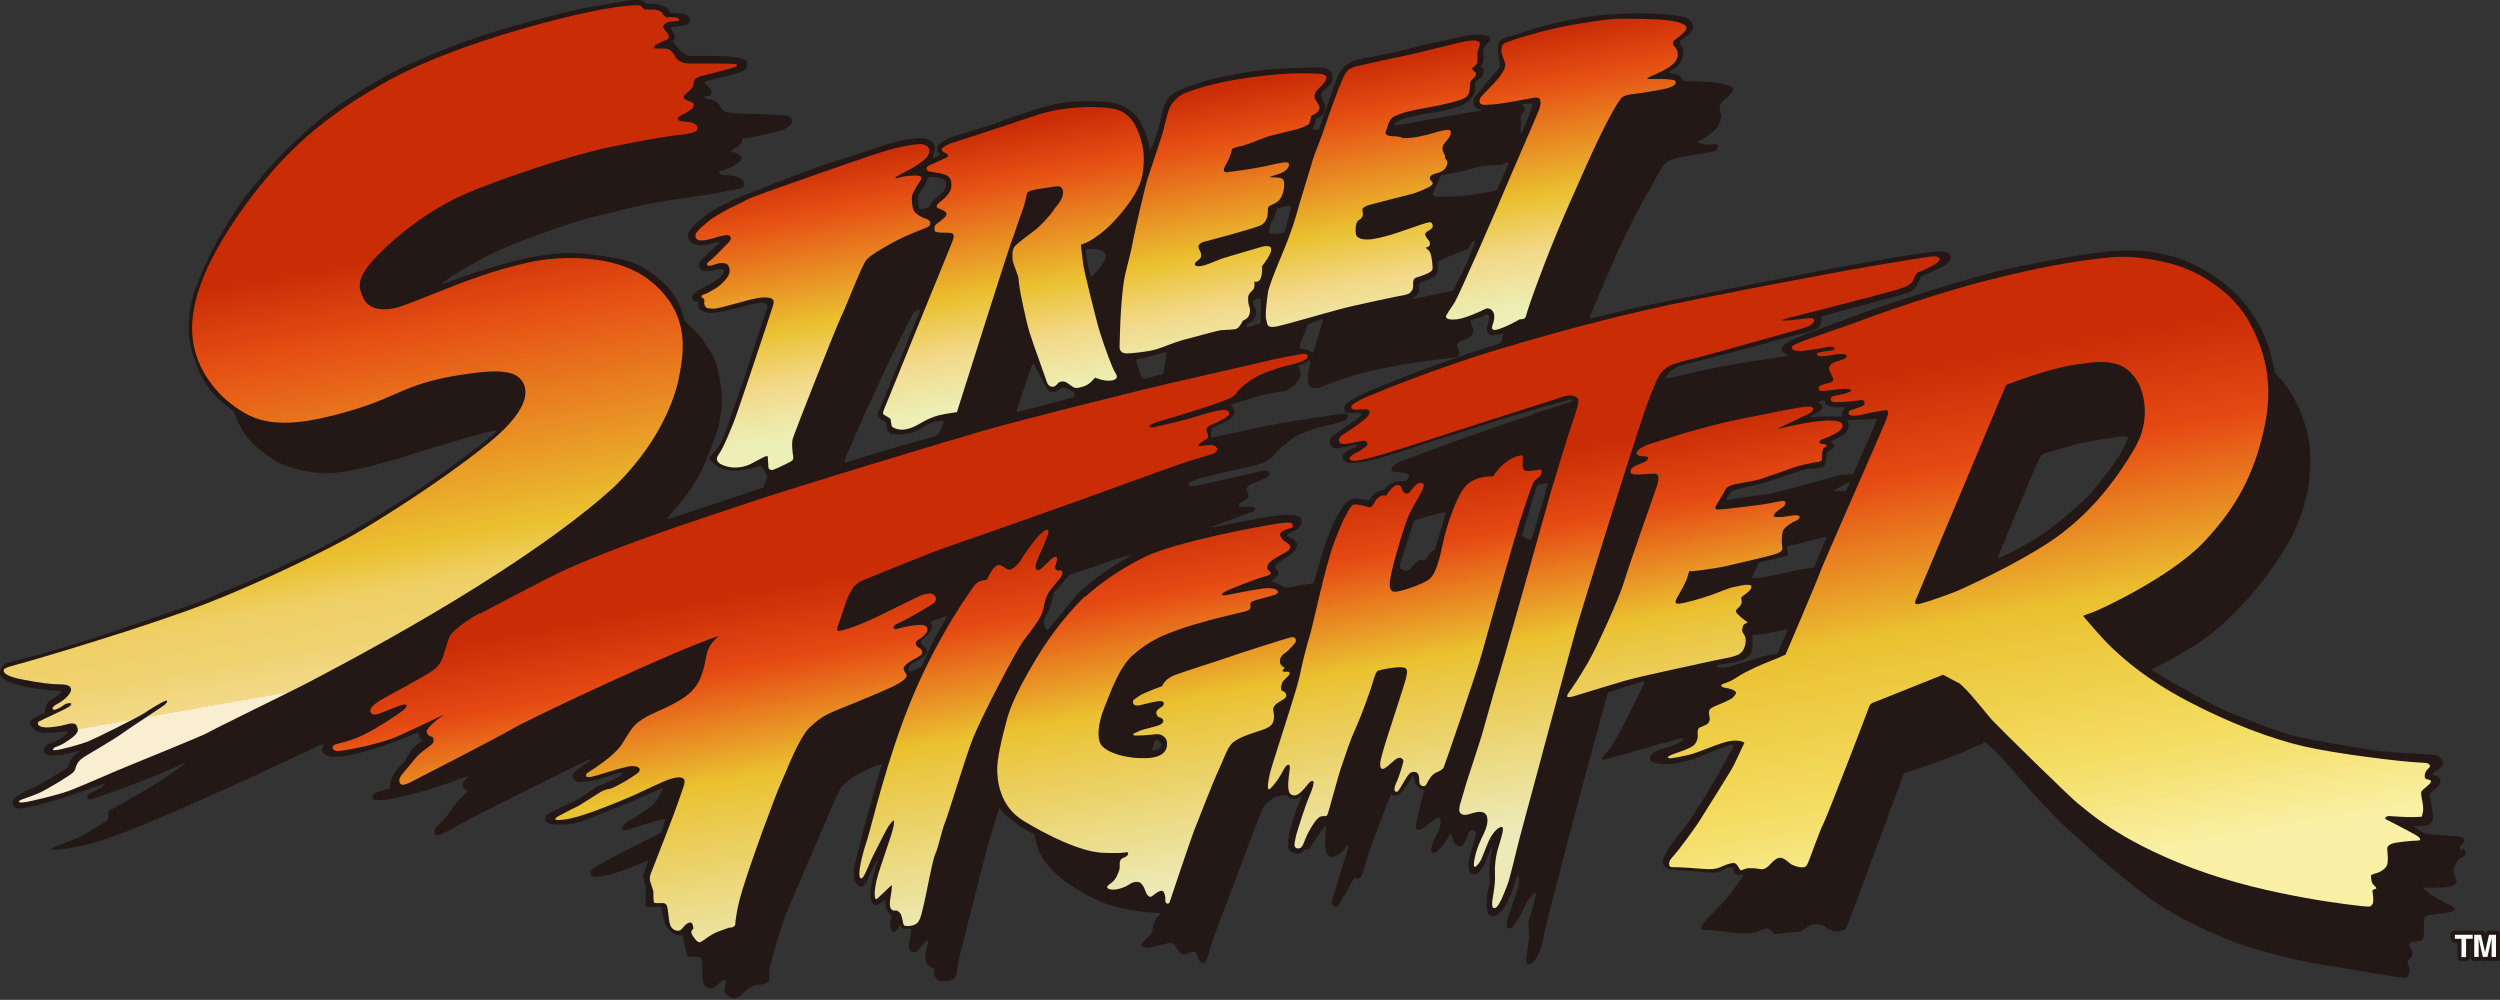
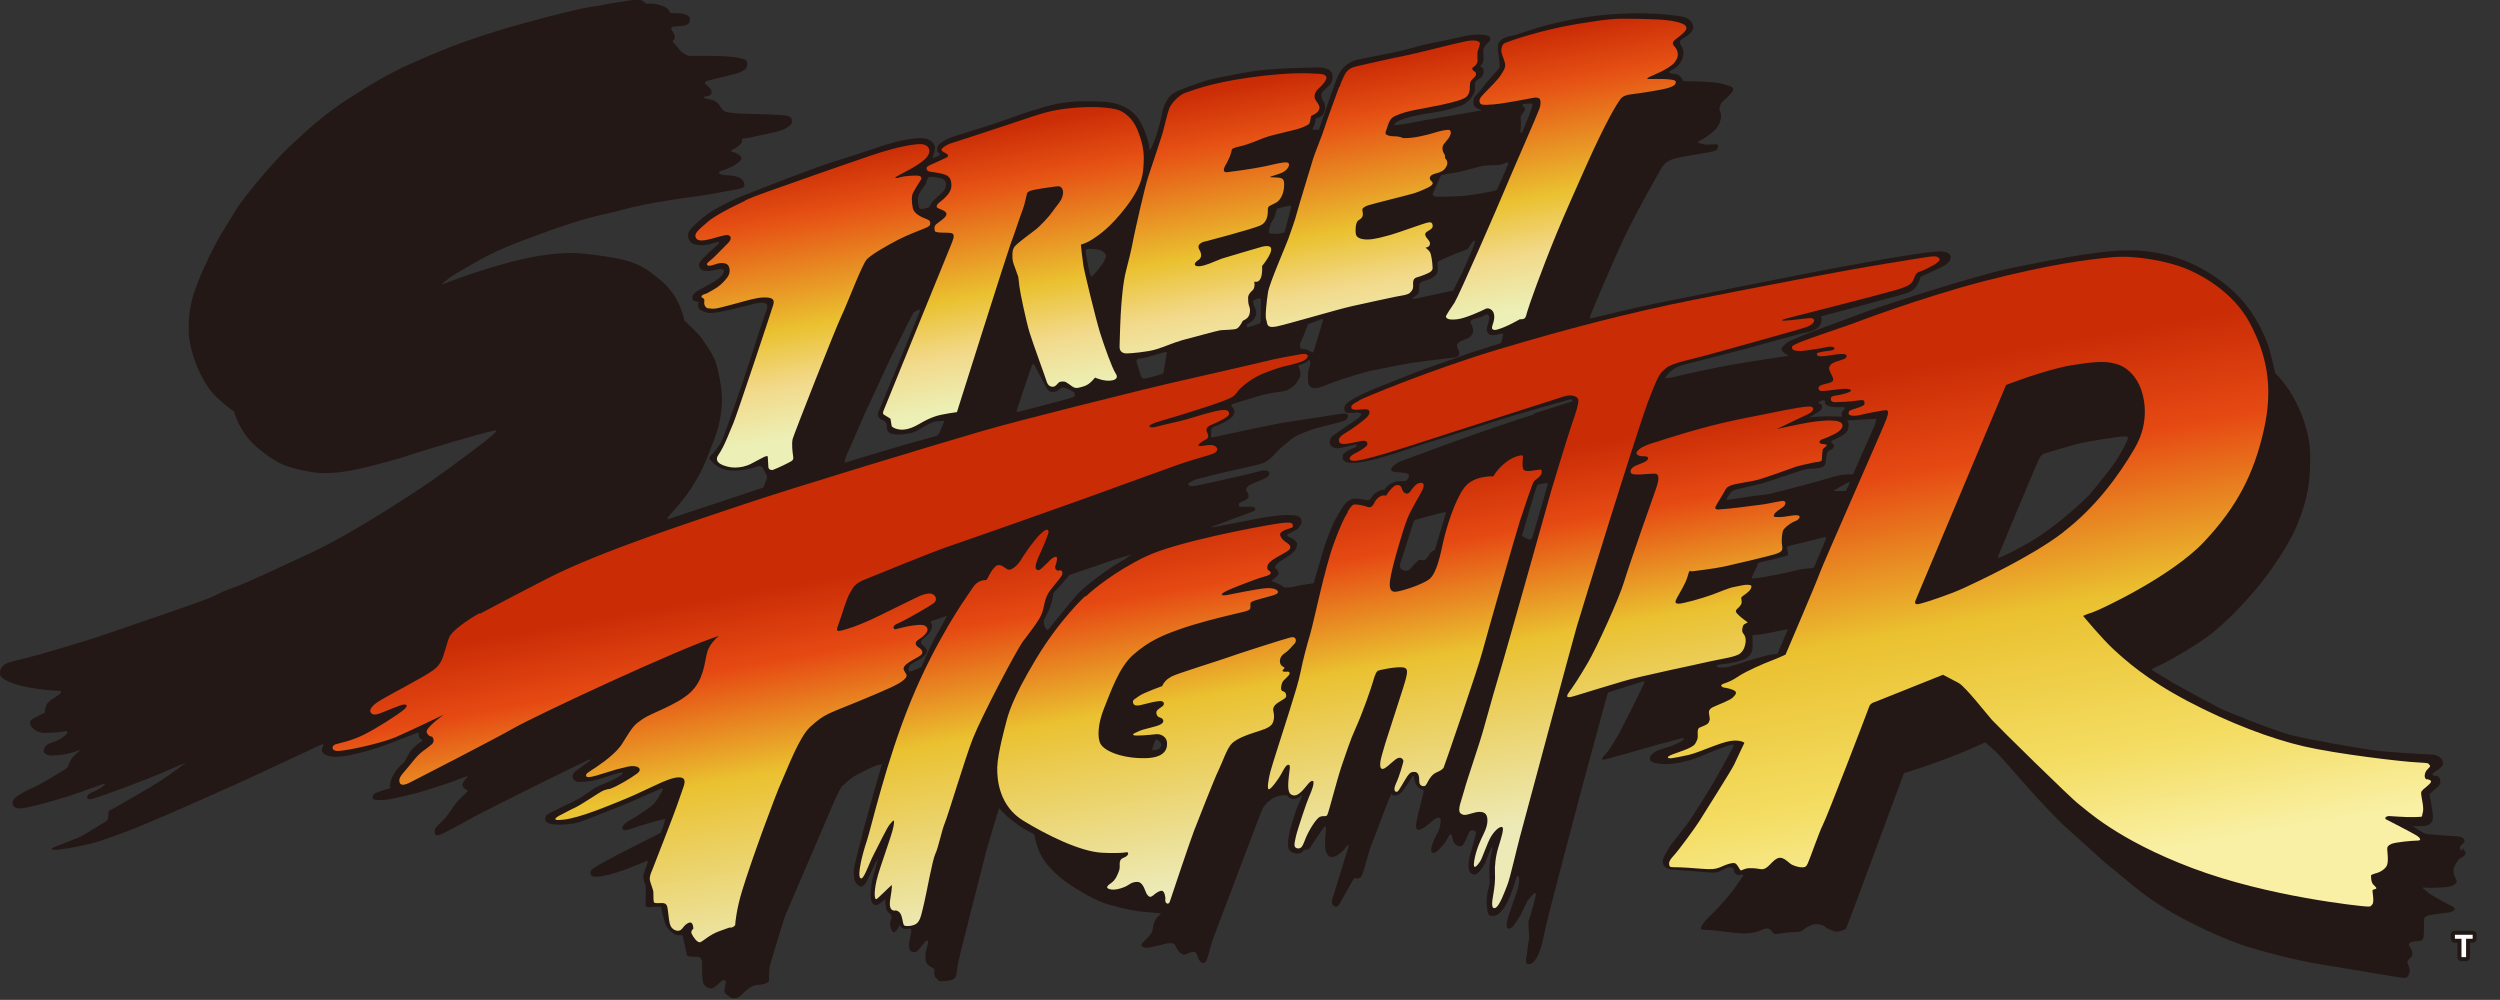
<svg xmlns="http://www.w3.org/2000/svg" viewBox="0 0 1252.7 501" version="1.1">
  <rect x="0" y="0" width="1252.7" height="501" fill="#333333" stroke="none" />
  <defs>
    <style>
      .cls-1 {
        fill: #231815;
      }

      .cls-2 {
        fill: #fff;
      }

      .cls-3 {
        fill: url(#_名称未設定グラデーション_189);
      }

      .cls-4 {
        fill: url(#_名称未設定グラデーション_400);
      }

      .cls-5 {
        fill: none;
        stroke: #231815;
        stroke-linejoin: round;
        stroke-width: 4px;
      }

      .cls-6 {
        fill: url(#_名称未設定グラデーション_76);
      }

      .cls-7 {
        fill: url(#_名称未設定グラデーション_80);
      }
    </style>
    <linearGradient gradientUnits="userSpaceOnUse" y2="131.5" x2="174.6" y1="335.3" x1="210.5" data-name="名称未設定グラデーション 189" id="_名称未設定グラデーション_189">
      <stop stop-color="#f9eed1" offset="0" />
      <stop stop-color="#f6e5b1" offset="0" />
      <stop stop-color="#f2d989" offset="0" />
      <stop stop-color="#efd270" offset=".1" />
      <stop stop-color="#efd067" offset=".2" />
      <stop stop-color="#eac130" offset=".3" />
      <stop stop-color="#e65114" offset=".8" />
      <stop stop-color="#ca2c06" offset="1" />
    </linearGradient>
    <linearGradient gradientUnits="userSpaceOnUse" y2="48" x2="588.9" y1="181.7" x1="612.5" data-name="名称未設定グラデーション 76" id="_名称未設定グラデーション_76">
      <stop stop-color="#ecf0b6" offset="0" />
      <stop stop-color="#f2d98a" offset=".2" />
      <stop stop-color="#eac130" offset=".4" />
      <stop stop-color="#e65114" offset=".8" />
      <stop stop-color="#ca2c06" offset="1" />
    </linearGradient>
    <linearGradient gradientUnits="userSpaceOnUse" y2="261.9" x2="571.1" y1="441.8" x1="602.8" data-name="名称未設定グラデーション 80" id="_名称未設定グラデーション_80">
      <stop stop-color="#edeab7" offset="0" />
      <stop stop-color="#eac130" offset=".5" />
      <stop stop-color="#e64a13" offset=".8" />
      <stop stop-color="#ca2c06" offset="1" />
    </linearGradient>
    <linearGradient gradientUnits="userSpaceOnUse" y2="179.2" x2="986.6" y1="435.5" x1="1031.8" data-name="名称未設定グラデーション 400" id="_名称未設定グラデーション_400">
      <stop stop-color="#f9f0a5" offset="0" />
      <stop stop-color="#f4dd63" offset=".2" />
      <stop stop-color="#eac130" offset=".5" />
      <stop stop-color="#e64a13" offset=".8" />
      <stop stop-color="#ca2c06" offset="1" />
    </linearGradient>
  </defs>
  <g>
    <g data-name="レイヤー_2" id="_レイヤー_2">
      <g>
        <path d="M1233.7,426.5c-.4-.2-1.7-1.7-.7-2.7s1.8-1.6,1.9-2.5-1.2-2-3.1-2.2c-1.9-.2-15.1-.9-16.4-1.3-1.3-.4-6.5-3.9-6.5-3.9,0,0,4.7.2,6.3-.1,1.7-.3,3-1,3.7-2.9s-.8-8.4-.8-9-.8-3.5-.7-3.9c.1-.3,3.1-2.8,4.4-4,1.3-1.2,1.1-2.8.8-3.7s-1.1-1.6-2-1.6-2.8-.3-1-1.6c1.8-1.2,3.5-2.3,4.3-3.5.8-1.2-.1-5.2-5.4-5.5-5.3-.3-17.1-.9-25.3-1.7-8.2-.8-37.9-6.1-45.7-8.2-7.8-2.1-31.1-11.3-34.9-13.2s-16.2-8.6-20.6-11.1c-4.4-2.4-13.4-8-13.4-8,0,0-1-.6,1-1.3,2-.8,15.5-7.6,26.4-15.5,10.9-7.9,22.6-21.7,24.6-24.1,2-2.3,14.7-18,20.5-32.1,5.8-14.2,6.5-22.7,6.5-34.7s-6.2-30.2-17.6-41.3c0,0-2.1-10.4-4-15.3-1.9-4.9-7.2-17.6-19-27.5-11.7-9.9-25.3-16.5-42.3-18.3-17.1-1.8-42.1,3.7-64,7.9-21.8,4.2-73.2,21.6-73.2,21.6l-27.6,10.2s-12.6,4.7-14.6,6.3c-2,1.7-3.1,2.8-2.3,4s3.1,2.3,3.4,2.4c.3.1-20.4,2.9-35.2,5.8-14.9,2.9-21.8,4.9-24.5,5.3-2.7.4-2.9.4-1.3-1.4,1.6-1.9,3.7-3.9,7.8-5,4.1-1.1,26.7-6.8,33.3-8.6s24.8-6.9,26.6-7.3c1.8-.4,5.4-.7,7.8-2.8,2.3-2.1,2-5,1.6-5.7.7-.1,33.9-9,38.8-10.4,4.9-1.4,7.4-2.1,9.1-4.9s1.9-4.5,1.9-4.5c0,0,8.9-3.9,12.1-5.7,3.2-1.8,5.3-6.2-1.1-7-6.4-.8-54.6,8.5-59.2,9.3-4.5.8-78.3,15.5-86.2,17.1-8,1.6-30.9,7.2-30.9,7.2,0,0-.6.2,0-1.7.6-1.8,10.9-26,16.7-38.5,5.8-12.4,18.6-35,19.5-36.1.9-1.1,2.2-3.1,7.3-4.2,5.1-1.1,17.1-2.9,18-3.3.9-.4,1.7-.2,2.2-1.7.6-1.4,0-1.9-1.4-1.8-1.4.1-4.4.3-5.3.1-.9-.2-3.2-1-3.2-1,0,0-.2-.3.8-.8,1-.4,5.8-3.4,7.9-5.7,2.1-2.2,2.4-4.1,2.8-5.4.3-1.3-.1-3.2-.6-4.2-.4-1,.3-3.2,1.3-4.2s3.8-3.4,4.8-4.8c1-1.3,1-2.7-1.1-3.2-2.1-.6-3.4-1.2-6.8-1.7-3.3-.4-8.4-.6-10.6-.6s-5.8-.1-5.8-.1c0,0-1.3-3.1-3.5-3.5-2.2-.4-2.8-.4-2.8-.4,0,0-1.7-.8,0-1.4,1.7-.7,3.7-2.4,4.4-3.4.8-1,3.5-5.5.7-9.3,0,0-1.2-1.9.1-2.8,2.2-1.5,4.9-2.7,5.8-5,.9-2.3-1-5.8-5-6.5-4-.8-19.4-2.9-40.5-.8-11.3,1.1-26.2,4.1-37.2,7.9-11.1,3.8-8.4,2.2-10.4,3-2,.8-5.1,1.6-4.5,6.9.6,5.3,1.2,7.2.7,8.5-.6,1.3-6.1,6.7-8,9.5s-4.4,4.8-4.8,5.9-.3,3.5.6,4.3c.9.8,3.5,1.7,3.5,1.7,0,0-32.5,5.5-35.5,6.2-3,.7-5.7.9-6.8,1.1-1.1.2-2.7.3-.6-1.3,2.1-1.7,7.9-3,11.3-3.7,3.4-.7,9.2-1.4,11.7-2,2.5-.6,7.9-1.9,10.3-3.1,2.4-1.2,3.9-3,5.2-5,1.3-2,.8-5.8.8-5.8,0,0-.1-.8,1.9-2.1,2-1.3,1.8-1.4,2.2-2.3s.6-2.9-.4-3.4c-1-.5-1.1-.9-.6-1.2.5-.4,1-1.1,1.2-2.5.2-1.4-.2-4.7,0-5.5s.9-2.1,2-3c1.1-.9,1.6-1.5,1.5-2.6s-2-1.5-4-1.7c-2-.2-5.7-.1-8.9.7s-17.1,3.6-19.9,4.2c-2.8.7-8.6,2.5-16.2,4.1-9.2,1.9-18.1,3.4-19.6,4.1-2.8,1.2-5.8,3.2-7.8,7.6-2,4.4-9.5,26.9-9.5,26.9h-3.3c0-.1.3-1.1,1-2.5.7-1.4.6-3.2.6-3.2,0,0,2.1-.4,3.2-1.4s2.1-3.9,1.3-6.1c-1.4-2.1-2.1-4.3-1.2-5.5.8-1.1,3.4-3.2,4.2-4.2s1.7-4.4.3-6.1c-1.3-1.7-3.9-2.2-6.2-2.2s-24.9.3-35,2.2c-8,1.5-17.1,3.1-21.4,4.4-4.3,1.3-14.7,4.9-17.2,6.9-2.4,2-4.2,5.7-4.9,9.4-.7,3.8-1.6,6.8-2.2,9-.6,2.2-2.6,7.3-3,8.1-.4.8-1.1,1.5-1.2,1.2-.1-.3,0-1.9-.4-3.4-.3-1.5-2.6-9.6-6.5-13.9-3.9-4.2-9.7-6.4-15.6-6.7-5.9-.3-13.5-.7-22.6.8-9.1,1.5-28.5,8.8-32,10-3.5,1.2-18.6,5.8-21.6,6.8-3,1.1-5.9,2.7-6.9,4-1,1.4-.8,3.2-.3,3.7.6.5,1.4.9.7,1.5-.7.6-3.1,1.4-3.1,1.4,0,0-.6,0,0-1.4.6-1.4,1.2-3.5.8-4.7-.3-1.2-2.3-3.9-6.9-3.9-4.6,0-12,1.5-17.6,3.3-5.5,1.8-19.2,6.4-27.7,9-8.5,2.7-38.1,14.2-44.1,16.6-6,2.4-13.6,6.3-18,9.5-4.3,3.2-8.4,7.1-9.1,8.9-.7,1.8,0,5.5,3.8,6.1,3.8.6,5.8.1,8.1-.6,2.3-.7,3.4-1.1,3.5-.6.1.6-.9,1.3-5.1,5.1-4.2,3.8-5.3,5.4-5,6.7.3,1.2,1.2,3.1,5.3,2.5,3.4-.5,4.4-.9,5.5-.9s2,.6,1.6,1.3c-.4.8,0,2.2-6,5.7-6,3.4-7.4,3.8-8.4,4.8-1,1-1.7,1.7-1.3,3.2s3.2,1.4,3.2,1.4c0,0-1.6,3,1.2,4.3s3.4,1.8,8.8.9c5.3-.9,17.8-4.2,17.8-4.2,0,0,3.9-1,5.5-.2,1.7.8.9,2.8,0,5.1-.9,2.3-6,17.9-8.2,24.9-2.2,7.1-12.5,36.8-13.7,39.1-1.2,2.3-4.1,6-5.3,7.1-1.2,1.1-.7,1.9-.7,1.9,0,0,2.7,3.4,6,4.7,3.3,1.2,6.9,1.3,11.3.6,4.4-.8,7.5-1.9,7.5-1.9,0,0,1.2-.1,1.9,1.1.7,1.2,2.1,3.8,2.1,4.4s-1.9,5.3-1.9,5.3l-46.7,15.5-1.1.4s-.9-.1.6-1.8c1.6-1.7,7.4-8.1,10.9-13.5,3.5-5.4,6.2-10.2,9.8-19.8,3.2-8.5,3.9-9.4,5.2-17.6,1.3-8.2.2-15-1.9-23.8-1.3-5.8-6.1-11.6-7.5-13.9-1.4-2.3-8.9-9.2-8.9-9.2,0,0-1.8-11.5-11.1-19.5-9.3-8-14.1-10.5-28.9-12.7-14.9-2.2-20-2-31.5-.4-11.5,1.6-29.7,7.2-39.8,10.8-9.6,3.4-9.5,3.5-9.5,3.5,0,0-1.7.7.7-1.2,2.4-1.8,3.5-2.9,10.8-7,7.3-4.2,13.4-8,29.7-14.1,16.3-6.2,29.8-10.6,39.2-12.6,9.5-2,9.3-2.7,22.1-5.2,12.8-2.5,26.4-4,30.8-4.8s12.1-2.2,14.6-2.7c2.5-.5,3-1.2,3-2.1s-.5-4.4-7.7-4.7c-7.2-.3-4.7-2.2-4.2-2.2.6,0,6.4-2.3,7.4-3.2,1-.9,3-1.9,3-3s-.6-1.6-2-2.4c-1.3-.8-1.5-.6-2.5-1-1-.4-1-.7.1-1.2,1.1-.4,3.8-2.1,4.4-3.3.6-1.2.3-2.2.3-2.2,0,0,1,.3,6.5-1,5.4-1.3,12.6-2.4,15.5-4.1,2.8-1.7,3-2.5,3-3.4,0-.9.3-2.5-3-3-3.2-.5-15.7-.8-20-.9-4.3,0-9.1-.6-10.3-1-1.2-.3-2.5-2.5-3-3.3-.6-.9-2-2.3-3.9-2.7-2-.4-3.7-.9-3.7-.9,0,0-.9-.5.7-.8,1.6-.2,2.7-.7,2.8-1.5.2-.8.3-1.7-.6-2.5s-2.3-2.2-2.5-2.4c-.2-.2-.5-.9,1.5-1.5,2-.6,12.5-3,14.7-3.7s4.4-2,4.6-2.9,1.2-3.6-1.7-4.3-5.8-1.4-15-1.5c-9.2-.1-11.2,0-12.2,0-1-.2-3.7-1.5-5.2-3.7-1.5-2.2-2.8-3.1-2.8-3.1v-.9s1-.7.9-1.4.1-1.2-.5-2.3c-.6-1.1-1.5-2-1.2-2.5.3-.5,0-.7,1.5-.8,1.5-.2,3.2-.2,4.6-.4,1.4-.2,2.6-1,2.9-1.6.2-.5,1-2.9-1.3-3.8-2.3-1-4.1-.8-5.6-.9-1.5,0-2.6-.1-2.6-.1,0,0-1-2.5-3.3-3.3-2.4-.8-3.9-1.3-6.2-1.4-2.3,0-2.9,0-2.9,0,0,0-.8-2-4.2-1.9-3.3,0-16,2.2-19.6,3-3.2.6-5.2,0-37.1,8.7s-47.9,16.5-57.4,20.6c-9.5,4.2-19.7,10.2-31,17.5s-20,15.1-29.3,23.9c-9.3,8.8-21.8,24.4-24.9,28.9s-7.1,11.5-9.6,15.5c-1.4,2.3-5.2,9.5-8.2,16.2s-4,9.9-4.7,11.7c-2,5.7-3.3,12.8-2.9,21.1.3,8.3,5.7,24.3,14,32.1,5.7,5.3,8.6,7,8.6,7,0,0,2.7,10.8,12.1,18.5,9.5,7.6,13,9.5,27.3,12,14.3,2.5,36.9-5.4,43.5-6.9,15.8-5.3,39.8-12.1,41.9-12.6,2.7-.7,6.7-1.7,6.8-1.3.2.4-4,4-8.1,7.1-4,3.1-8.5,6.5-15,11.2s-11.3,8.3-21.3,14.7c-10,6.5-32.6,20.8-48.4,28.1-15.8,7.3-30.8,14.6-39.7,17.8-9,3.2-5.2,2.7-15,6.3-9.8,3.7-43.7,15.1-49.9,17.3-6.2,2.2-26.8,8.3-31.4,9.6-4.7,1.3-15,3.7-16.8,4.5-1.8.8-3,2.7-3.2,4.2s.1,2.9,3.8,4.7c4.6,2.1,9.3,3,14.5,3.8,5.2.8,9.6,1,11,1s2,.7.2,2c-1.8,1.3-5.3,3-6.3,5.3-1,2.3-.7,3.7-.7,3.7,0,0-6.3,2.8-7.1,3.9-.9,1.1-.2,3.3,2.3,4.9,3.1,1.9,5.2,1.2,8.3,1.2s6.8-.7,6.8-.7c0,0,2.4-.2-.1,2-2.5,2.2-4.3,2.8-6.3,3.5-2,.7-3.7,1.3-4.3,3.3-.7,2,.5,2.7,2.3,3.2,1.8.5,7.6-.3,9.3-.7,1.7-.3,6.8-2,6.8-2,0,0-3.7,3-4.5,4.2s-2,4.3-2.3,4.8c-.3.5-13.5,8.3-15.3,9.1-1.8.8-9.2,4-11.2,6.4-2,2.3-.4,5,2.4,4.9,4.3,0,18.5-4.2,24.8-6.2,6.3-2,15.5-5.5,16.6-5.8s3-.8,0,1.3c-3,2.2-5.8,2.8-6.5,3.5s-2.3,3.3,2,2.3c4.3-1,29.4-10.6,32.4-12,3-1.3,14.5-6.2,14.5-6.2,0,0-7.3,5.5-12.6,9-5.3,3.5-23.3,13.8-24.3,14.3-1,.5-2.2.5-2.2,2.3s0,3.2-1.3,4c-1.3.8-7.3,4.5-10.6,6.5-3.3,2-11.5,4.8-14.3,6-2.8,1.2-3.2,1.5-.7,1.7,2.5.2,16.3-2.2,23.6-4.7,7.3-2.5,11-3.8,20.8-7.8,9.8-4,43.2-18.8,49.7-21.8,6.5-3,33.3-15.5,36.7-17.1,3.5-1.7,4.2-2,3.7-.7-.5,1.3-1.3,2.8.7,4.2,2,1.3,5,1.8,11.5.7,6.5-1.2,14-3.3,22.3-6.5,8.3-3.2,12.3-4.8,12.3-4.8,0,0,1.2-.6,1.1.4s.4,2.4,1.3,2.7.5,1,.2,1.1c-.3,0-4.7,3-6.5,6.3-1.8,3.3-2.2,4.1-2.2,4.1,0,0-2.5,1.8-4.6,4.9-2.1,3.1-2.3,5-2.5,5.9-.2.9,0,2.2,0,2.2,0,0-6.7,2.1-7.4,2.5-.7.4-1.2.9-1.4,1.7-.2.7,0,1.4,1.2,1.6,1.2.2,3.2.4,7-.2,3.7-.6,13.4-2.9,18.3-4.4,4.9-1.5,14-4.5,16-5.4,2-.9,5.3-2,5.2-1.5-.2.5-1.2,1.2-1.8,2.1s-1.2,1.8-.7,2.7c.5.9.7,1.2,1.7,1.6.9.4.8,1.1.3,1.4-.5.3-4.8,4.6-5.3,5.2-.5.7-2.5,3.6-3.3,4.8-.8,1.2-2.3,3.2-3.5,4.2-1.2,1.1-2.8,2.7-3.4,3.5s-.9,2.7-.2,3.4c.7.7.8.6,2.6,0,1.7-.5,15-7.9,19.1-10.1,4.2-2.2,37.9-19,41.6-20.8,3.7-1.7,11.2-5.5,12.9-6.2,1.7-.7,2.2-.5.7.6-1.6,1.1-6.4,4.5-7.2,5.3-.8.8-1.3,2.2-.7,3.2s1.6,2,4.2,1.7c2.7-.2,5.1-.2,9.8-1.7s8.6-2.9,10.1-3c1.5,0,.8.7-.7,1.7-1.5,1-4.7,2.7-6.2,3.2-1.6.6-6.2,2.5-7.1,3.3-1,.8-5.2,3.7-7.1,4.8s-11.1,5.4-12.3,6.1c-1.2.7-4.2,1.7-4.5,3.1-.3,1.4-.7,2.8,2.9,3.6,3.6.7,11.1.2,15-1.3s22-8.5,24.6-9.7,14.8-6.5,14.8-6.5c0,0,2.2-1.2,1.2.7-1,2-2.7,4.8-4.2,6.6-1.5,1.7-9.5,6.9-11,7.7-1.5.8-3.1,1.7-4.1,2.9-1,1.2-.9,1.8-.5,2.2s.9.8,2.8.2c1.9-.7,9.8-3.2,12.4-3.9,2.6-.7,5.4-1.4,5.8-1.4s0,.7-.3,2-1.7,4.9-1.7,4.9c0,0-19,9.6-21.3,10.8-2.3,1.2-10.1,5.4-11.4,6.3-1.3.9-2.5,1.4-2.5,2.7s.2,2.2,2.9,2.2c2.7,0,8.2-1.3,13.7-3.3,5.5-2,11.7-4.7,11.7-4.7,0,0,.6-.2.3.8-.2,1.1-2.1,6-2.2,6.8s.5,3.2,1.2,4.7c0,0,.2,6,0,7.7,0,1.7-.4,2.9.7,3.2,1.2.2,4.8-.4,5.7-.2.9.2,1.5-.4,1.6.9,0,1.3,1.3,5.7,1.7,7.2.4,1.6,1.7,3.4,3.5,4.8,1.7,1.4,2.3,1.3,3.3,1.4s2,0,2,0c0,0,2,8.7,2.1,9.3,0,.6,0,1.2,1.7,1.4s3.7,0,4.6.3,1,1,1.3,1.7c.3.7,0,5.8.2,7.7.2,1.9.2,3.9,1.4,5,1.2,1.1,2.3,1.5,3.6,1.2,1.2-.2,3.7-2.8,4.4-3.4.7-.6,1.3-.8,2-.6.7.2.2,1.9,0,3.2-.2,1.2-.9,2.7.7,3.9,1.6,1.2,2.6,2.1,4.2,1.9s2.6-.8,4-2.3c1.4-1.5,4.2-3.8,6.2-4.2,2-.4,4.2-.3,5.2-.9,1.1-.6,1.7-.7,1.7-1.4s0-5.5.5-7.6c.6-2.2,6.7-22.4,7.3-24.1s21.6-50.2,22.5-52.5c.9-2.3,5.3-12.6,6.5-13.4s3.1-3,5.4-4.5c2.3-1.5,9.8-5.1,11.3-5.6,1.5-.5,3.1-.8,3.1-.8,0,0-7.9,27.7-8.9,31.6s-5.3,20.3-5.2,21.8c.1,1.6-.1,4.8,1.1,6.1,1.2,1.3,1.9,1.9,2.9,1.8s2.1-1.7,2.8-3.2c.7-1.6,3.8-8.2,4.2-8.9.4-.7,1.2-1.9,1.2-1.9,0,0-2.3,8.2-2.8,10.2s-1.3,7.8-.7,10.6,2.5,2.7,3.5,2.2c1-.4,2.1-1.3,3.5-2.7,0,0,.2,4,.8,5.4.6,1.4,2.1,2.3,2.1,2.3,0,0,.6,1.2.2,2.3s-1,2.3-.2,4.5,1.2,2.3,1.7,2.1c.4-.2,1.1-.6,2-2.2l.9-1.7s.1,2,2.1,2.2c2,.2,2.7-.4,3.2,0,.6.4.2,2.3-.2,4.2-.4,1.9-1.6,6.7,1.1,7.4s3.4-1.8,4.5-2.9,2.1-3,3-2.8-.7,4.8-.9,6.3c-.2,1.6-.3,4.9,1.4,6.1s3,1.6,3,2.2-.3,3.1.6,3.9c.9.8,1.3,2.1,3.3,1.9,2-.2,5.3-.2,6.4-1.7,1.1-1.4.8-4.2,1.9-9s13.1-51.9,13.9-54.9c.8-3,6.3-21.2,6.3-21.2,0,0,5.8,7.4,17.7,13.2,0,0,.9,6.4,3.9,11.5,3,5.1,9.2,10.9,16.1,15.1,6.9,4.2,11.6,7,18.1,8.8,6.4,1.8,12.3,3,16.7,3.4,4.4.4,8,.7,8,.7,0,0,1.3-.1-.4,1.3-1.8,1.4-2.2,2.7-2.7,4.3-.4,1.7-.2,3.5-1.6,5.1-1.3,1.6-4.1,4.1-4.4,4.8-.3.7.3,1.7,2.2,1.8s6.9-1.3,9.3-1.9c2.4-.6,4.7-.7,5.3.6.7,1.2,1.4,3.1,3,4.1s1.9.8,3.3.1c1.4-.7,2.7-1.1,3.8-.6,1.1.6.9,2,1.7,3.4.8,1.4,2.2,2.9,3.5,1.3,1.3-1.6,2.4-8.3,4.1-12.5,1.7-4.2,23.4-62.2,24.4-64.1,1-1.9,5.1-7.4,12.2-6.8,0,0,1.4,2,3.4,1.9s2.4-.7,3.7-1.7c1.2-1-.3,2.3-1.3,4.4-1,2.1-4.7,12.9-5.1,17.8-.4,5,.6,5.3,1.7,6,1.1.7,4.8,1.8,6.2-1.1,0,0,2.4.2,3-.9.6-1.1,6.7-10,6.7-10,0,0,1.4-1.9,1.3.2-.1,2.1-.6,7.4-.4,9.4.1,2,1.2,4.7,2.9,4.9,1.7.2,3.2-.7,5-2.2,1.8-1.6,2.2-2.2,2.8-3.1.6-.9,1.3-1.2.8.8-.6,2-7,22.7-7.5,24.3-.6,1.6-1.3,4.1.6,4.9,1.9.8,2.4-.9,3.8-3.3,1.3-2.4,6.1-10.8,6.1-10.8,0,0,2.3.7,3.5-.7,1.2-1.3,3.5-11.7,5-15.4,1.4-3.7,6-15.7,7-18.4s3.1-7.8,3.1-7.8c0,0,.7,1.2,2.3.9,1.7-.3,2.9-1.3,4.5-3.7,1.7-2.3,3.8-5.8,3.8-5.8,0,0,.8-.9.9.8.1,1.7,1.1,4.7,4,5.8,0,0,1-.4.7,1.2-.3,1.7-3.9,15.3-3.8,16.6.1,1.3.1,3.2,2.8,1.9,2.7-1.3,6.1-4.9,7.4-5.4,1.3-.6,2.3-.2,2.2,1.2-.1,1.4-.3,3.7-1.3,5.5s-3.2,6.5-3.4,8.2c-.2,1.7-.1,2.4,1.2,2.5,1.3.1,3.9-3.1,5.1-4.5,1.2-1.4,2.7-4.4,2.7-4.4,0,0,.9-1.1,1.3.3.4,1.4.6,3.9,2.7,4.9,2.1,1,2.9-.3,3.4-1.2.6-.9,1.8-3.7,2.2-4.7.4-1,.7-1.8,2-1.8s2,.6,1.6,2.4-2.4,8.4-3,10.8c-.6,2.3-1,6.8.4,8.1,1.4,1.3,2.7,1.3,4.3-.4s2.8-3.5,4-6.8c1.2-3.2,2.2-5.3,2.2-5.3,0,0,1-1.2.3,1.2-.7,2.4-1.1,6.9-1.3,8.3-.2,1.4.2,6.4.1,8.1-.1,1.7-1.9,6.1-1.4,11.6s1.8,4.8,2.3,4.9c.6.1,2.8.7,5.9-3.4,3.1-4.1,5.1-11.3,5.9-13.4s.8-3.8,1.7-2.9.2,4.2-.2,5.9c-.4,1.7-5.2,14.7-5.4,16.4-.2,1.7-.8,3.9,1,3.8s3.3-3,5.2-6c1.9-3,3.5-7.8,4.9-9.1,1.3-1.3,2.2-2.9,2.9-2.7.7.2.3,1.4-.2,3.5-.6,2.1-2.4,9.1-3,10.2-.6,1.1.6,8.8.1,9.9-.4,1.1-.9,6.9-1.2,8.1-.3,1.2-.6,3.7.6,3.9,1.1.2,3.3-.3,5.3-4.8,2-4.4,2.9-10.2,3.9-14.7s17.2-66.2,18.3-70.1c1.1-3.9,9.2-33.7,9.6-35.4.4-1.7,3.1-11.1,3.1-11.1l17.3-5.5s1.3-.6.9.7c-.4,1.2-12,24.6-13.6,27s-3,5-3.7,6.1c-.7,1.1-3.5,4.1-3.5,4.1,0,0-1.1,1.7.9,1.2,2-.4,23.2-6.5,28.2-7.9,5-1.3,10.3-2.7,10.3-2.7,0,0,2.3-.6.9.7-1.4,1.2-3.7,2.2-5.1,2.8-1.4.6-6.5,1.9-8.2,2.8-1.7.9-3.1,2.2-3.3,2.9-.2.7-.2,2.1,1.3,2.7,1.6.6,4.8,1.4,10.1.8,5.3-.7,10.9-2.3,14.7-4s10-4.1,12-4.7c2-.6,2.5-.8,2.5-.8,0,0,1.3-.2,1.3.1s-.2,1-1.6,3.5-6.7,12.4-9.1,16.3c-2.4,3.9-10.2,16.8-13.2,20.6-3,3.8-6.4,8.2-7.2,9.2s-3.4,5.2-4.1,7.1c-.7,1.9-.4,3.5,1.2,4.7,1.7,1.1,3,1,7.9,1.4,4.9.4,9.1.6,11.7.9,2.7.3,5,.4,6.4,0,1.4-.4,2.9-1.6,4.5-2.1,1.7-.6,2.2-.3,3,0,.8.3.4,2.1,1,2.5.6.4.8,1.1,1.9,1,1.1-.1,2.7-.1,2.7-.1,0,0-4.4,6.7-7.4,10.3-3,3.7-7.8,8.8-10,10.8-2.2,2-3.8,4.4-4,5.2-.2.8-.3,1.2,1.3,1.3s5.4.2,8.4.7c3,.4,10,1.3,13,1.1,3-.2,5.3-.7,7.3-1.6s3.5-1.3,4.5-.4,1.4,2.2,2.5,2.3,3.4-.4,6.1-.7,5.5-.2,6.8-.6c1.2-.3,1.4-1.2,3.2-2.1s2.8-1.8,5.9-1.4c3.1.3,2.3,1.2,4.9,2.3s3.4,1.8,6.3.9,2-.8,2.8-2.2c.8-1.4,28.6-76.8,28.6-76.8,0,0,21.5-6.3,40.6-15.4,0,0,3.5,2.5,7.6,6.9,4.1,4.3,23.3,27.3,35,37.5,11.7,10.2,13.2,12.4,22.1,19.5,8.9,7.1,15.3,13.6,30.5,22.2,15.2,8.5,29.4,14.1,36.1,16.2,6.8,2.1,23.3,6.8,39.1,9.3,15.9,2.5,31.7,5.4,39.1,6.4,0,0,1.8.2,2.3-.6.6-.8,1.3-2.4,1-4-.3-1.6-1.7-3-.8-4.2s1.9-.9,2.2-3.1c.3-2.2-2.2-4.2-1.7-5.1.6-.9,1.8-1.3,4.2-1.4s2.5-.4,3-1.7c.4-1.2.3-8.9.3-8.9,0,0-.1-1.8,2.2-2.3,2.3-.6,10.8-1.4,11.4-1.7s3.4-1.4.7-2.8c-2.8-1.3-10.9-5.7-12.2-6.9-1.3-1.2-2.5-2.1-2.5-2.1,0,0-.7-.7,1.1-.4,1.8.2,7.8,0,10.6-.3s3.7-1.1,4.5-1.7c.9-.6.7-1.3,0-2.7-.7-1.3-1.2-3.4-.9-4.8.3-1.7,2.3-5,3.7-5.5,1.3-.6,2.2-1.3,2.2-2.3s-1.2-2.3-1.7-2.5ZM460.1,98.3c.7-2,1.6-3.1,2.8-4.7,1.2-1.6,1.2-2.4,1.5-3,.2-.7.5-1.8,1.5-2,.1,0,4.4.2,5.9.8,1.5.6,2.2,1.8,2.2,2.3s.4,2.6-1.7,4.6c-2.1,2-4.8,4.2-5.4,5.2-.6,1-.9,1.5-1.2,2.2,0,0-1,.6-2.9.9-1.9.3-2.1,0-2.3-.8-.2-.8-1-3.5-.3-5.5ZM424.5,231.6c-1.7.4-1.3-.5-1.2-.9.1-.4,1.1-3.3,1.8-4.6s8.4-19.6,9.4-21.5c1.1-1.9,10.5-22.7,11.7-25.1,1.3-2.4,11-22.2,11.5-22.8.5-.6,2.9-1.8,3.2-1.5s-.4,1.8-.4,1.8c0,0-20,48.9-20.4,49.6-.4.7-.4,3.1,2.1,3.9,2.5.8,2.1,3.3,2.1,3.3l.2,1.4c.4,2.4,3.9,2.7,6.8,2.5,2.8-.2,5.8-.4,9.1-2.4,3.3-2,5.7-3.2,7.3-3.8,1.5-.6,5.5-.6,5.5-.6,0,0-1.9,4.7-2.5,6-.7,1.3-1.3,1.5-1.3,1.5,0,0-7.3,2-14.5,4-7.1,2-30.4,9.1-30.4,9.1ZM467.9,320.8c-1.7,2.8-5.8,12.6-6.1,13.2-.3.6-5.2,2.4-5.3,2.4s-1.6.3-1.2-1.4c.3-1.7,1-1.9,2.1-2.7,1.1-.8,4.2-2.2,5.4-3.4s1.9-2,1.6-3.2c-.3-1.2-2.5-2.9-2.5-2.9,0,0-.9-.8-.1-1.9.8-1.1,2.8-2.2,4.2-4.3,1.4-2.2,1.1-3.2.8-3.8-.2-.6-.6-1.4-.6-1.4l8.4-2.9s-5,9.4-6.8,12.2ZM544.9,124.7c.5,0,2.3,0,4.5.2,2.2.2,4.3,1.6,4.7,2.8.3,1.2-.6,2.9-1.8,4.7-1.2,1.8-4.8,6.2-5.4,6.2s-1.2-3.2-1.4-4.2c-.5-2.1-1.5-8.3-1.5-8.3,0-1,.5-1.3,1-1.4ZM510.5,206.4c-1.4.4-1-.9-1-.9.8-2.5,7.1-21.2,7.6-22.5.6-1.3,1.3,0,1.3,0,0,0,4.8,9.4,5.9,11.3s2.3,2.2,3.7,2.1c1.4-.2,2.2-.8,3.2-1.6.9-.8,1.3-.7,2.2-.5.9.2,4.5,1.7,5,2.5.4.9.2,1.9-.6,2.2-.8.3-7.1,2.1-9.2,2.6-2.1.6-18.2,4.7-18.2,4.7ZM564.7,279.6s-6.2,3.4-10.9,6.8c-4.7,3.4-10.8,7.8-14.6,12.1-3.8,4.4-13.3,16.2-13.4,16.3,0,0-.6.9-.9.8-.4,0-.9-.7-1.2-1.1-.3-.4-.9-3.4-.7-3.7s.8-1.2,2.5-4.9c1.7-3.7,2.3-8.3,2.4-8.7.1-.4,2.9-3.2,4-4.4,1.2-1.2,3.4-4.4,4.3-4.8.8-.4,16.2-5.4,19.6-6.7,3.3-1.2,11.3-3.5,11.3-3.5l-2.4,1.6ZM580.2,375.5c-1.4.6-2.9.4-2.9.4.2-1.7,1.8-5.5,1.9-5.4,1.7.3,2.8,2.2,2.7,2.7-.1.6-.3,1.7-1.7,2.3ZM584.6,176.9s-1.4,8.9-1.6,9.7c-.2.8-1,.9-1,.9,0,0-7.5,2.3-8.7,2.2-1.2,0-1.7-1.5-1.7-1.5l-2.1-6.9c0-.6,0-1.2.8-1.5s1.9-.2,3.1-.5c1.2-.3,8.5-2.3,10-2.8,1.5-.5,1.1.3,1.1.3ZM762,59.8c-.2-2,.7-2.6,1.1-3.1.3-.5,1.6-1.6.7-3-.2-.1-.9-.9-.9-.9,0,0-.3-.6.8-.7.4,0,2.9-.4,3.5-.2.6.2.8.2.5,1.7-.3,1.5-4.9,12.6-4.9,12.6,0,0-.7.4-1,.3,0-.3.5-4.7.2-6.7ZM721.8,88.5c.3-1,1.2-.9,1.2-.9,0,0,1.2-.3,2.7-.5,1.5-.2,6.4-1,9.7-2,3.3-1,4.6-1.2,6.5-1.7,1.9-.6,6.7-.6,8.7-.7,2-.2,3.2-.8,4.2-1.2,1.1-.4,1,.6,1,.6l-5.7,13s-1.4.6-3.6,1c-2.2.4-9.6,1.9-15.2,2.2-5.7.2-11.6.4-12,.2-1.4-.4-1.5-1.2-1.5-1.2,0,0,3.5-7.6,3.8-8.6ZM708.4,148.9s1.6-1,2-1.5c.4-.5.7-1.8.7-3.2s0-1.9.7-2.5c.7-.6,2.4-1.2,3-1.2,2.9-1,4.6-2.4,5.2-3.5.7-1.1.4-3.4.3-4.7,0-1.2.2-1.2.2-1.2,0,0,1.8-1,3.4-1.7,1.6-.7,11.7-4.7,11.7-4.7,0,0,1.2-2.2,2.3-3.6,1.1-1.4,1.2,0,1.1.7-.2.7-4.7,11.6-6.7,15.5s-4.1,8.3-4.1,8.3c0,0-18.3,3.9-18.8,4-2.7.5-1.2-.6-1.2-.6ZM652.2,170.4c.9-1.7,2.4-5.8,2.7-6.5.2-.7.5-1.4.5-1.4.2-.2,6.7-2.5,6.7-2.5,0,0,1-.6.7.7-.2,1.2-4.4,14.9-4.4,14.9,0,0-.3,1.5-1.3.8-1-.7-2.8-1.5-3.7-1.5h-1.2s-.9,0-.8-2.4c0,0,0-.3.8-2.1ZM636,115c0-.5.5-2.3.9-3.2.4-.9,1.4-2,1.7-3,.3-1.1.7-2.5,1-3.5.3-1,1-.9,1-.9,0,0,4.5-1.2,5.5-1.3,1-.1.9.4.9.4,0,0-3,12.2-3.4,13-3.4,1-5.4.6-6.3.6,0,0-1.1-.1-1.3-.3-.2-.2,0-1.1,0-1.6ZM624.9,162.4s.4-.2,1.7-.9c1.3-.7,1.6-1.6,2.3-2.6s.7-2.4.4-3.4c-.2-1-1.1-2.2-1.2-3.1s-.1-1.9-.1-1.9c0,0,2.1-.9,2.9-1s.9.7.9.7c0,0-.1,10.4-.1,10.8s0,.8-.8,1.2c-.9.4-5.2,1.7-5.6,1.8s-.5-.2-.5-.2v-1.3ZM724.2,258.1l-5.2,17.4c-1.1.6-2.3,1.2-2.5,1.8-.2.6-1.6,2.5-2.2,3.1-.7.6-3.2.1-3.2.1,0,0-1.8,1.6-2.5,2.3s-1.6,2.2-2.8,2.9c-1.2.7-2.5.1-3.5-.4-1-.6-.8-2.4-.8-2.4l6.8-21.4c.2-.8,1.1-1.1,1.1-1.1,0,0,13.7-3.7,14.6-3.8s.3,1.6.3,1.6ZM775.3,243.4c-.1.8-7.2,25.2-7.5,25.9-.3.8-.9,1.2-1.7,1-.8-.2-3.5-1.8-3.5-1.8,0,0,7.3-25.4,7.8-25.6,0,0,3-.7,4.2-.8,1.2-.1.9.4.8,1.2ZM768.6,207.7c-4.4,1.2-18.1,5.9-23.9,7.9-5.7,2-23.3,8.2-25.9,9.3-2.7,1.1-11.7,4.3-15.5,5.7-3.8,1.4-3.2,1.5-4.5,2.4-1.3.9-1.8,1.7-1.7,2.5.2.8.6.7,2.2,1,1.7.2,3.9.3,5.4.7,1.5.3,1.5,1.3,1.2,1.9-.2.6-1.1,1.7-1.4,1.8-.3,0-.8.2-3,.2s-2.7.4-4.8,1.4c-2.1,1-2.9,2.9-2.9,2.9-1.2,0-1.5,0-3.7,1.1-2.2,1.1-2.9,3.2-3.6,3.7-.7.6-2,.4-2,.4,0,0-2.2-.6-4.4-.7-2.2,0-3,0-5,1.5-2,1.5-4.2,5.9-5.8,8.5-1.6,2.6-4.7,10.8-6.1,15.3-1.4,4.5-4.9,17-4.9,17,0,0-1.5.3-4.3.7-2.8.3-5.7,1.2-7.5,1.4-1.7.2-3.1,0-3.1,0-1-1-5-2.8-5.8-3-.8-.2-.2-.6,0-.7.2,0,1.3-1,2.3-1.9s.9-1.8.2-2.9c-.7-1.1-1.4-.7-1.2-1.7s1.5-2.1,2.7-2.9,6.1-3.7,7.1-5.2c1.1-1.4,1.7-3.4.8-4.5s-2.3-1.9-3.7-2.5c-1.4-.6-.5-1.4-.5-1.4,0,0,1.1-.4,3.2-1.6,2.2-1.2,1.5-.6,2.9-2.5,1.4-1.9.8-3.9-.7-4.7-1.6-.8-4.4-.7-7.3-.7s-10.6,1.2-15,2.1-16.8,3.3-19.9,3.9c-3.1.6-.6-.4-.6-.4,0,0,17.4-6.5,19.6-7.3,2.2-.8,1.7-1.7.8-2.2-.8-.5-3.9-.2-5.7-.2s-1.9-.3-1.9-.9.4-1.1.4-1.1c0,0,2.5-1.1,3.7-1.9,1.2-.8,1-1.7.6-2.7-.4-1-.9-1.3-1-2-.1-.7.8-1.7,1.7-2.3s5.4-2.3,7.8-3.4,2.4-2.7,1.9-3.3c-.6-.7-1.8-.7-3.1-.6-1.3.1-7.3,1.9-10.4,2.5-3.1.7-20.4,4.7-23.1,5.1-2.7.4-3.7.1-3.8-.7-.1-.8,1.6-1.3,2.7-2,1.1-.7,8.5-2.2,10.8-2.9,2.2-.7,18.8-4.2,21.9-5.1,3.1-.9,2.2-.6,4.3-1.9,2.1-1.3,3.5-3.2,5.2-4.9,1.7-1.7,5.7-5.1,8.2-6.8,2.5-1.7,6.9-3,9.1-3.9,2.2-.9,10.9-2.8,14.7-3.9,3.9-1.1,3.7-3.7,2.2-4-1.4-.3-7.9.9-12.6,1.6-4.8.7-15.7,2.4-19.5,3s-32.7,6.8-34.4,7.2c-1.7.4-1.2-.6-1.2-.6,0,0,.1-2.4.2-3.4.1-1,1.7-1.4,1.7-1.4,0,0,5.8-2.1,8.4-4.5s1-4.8.2-5.4c-.8-.7.2-1.3.2-1.3,0,0,6.8-2.1,11.3-3.5,8.1-2.5,13.5-2.6,15.8-3.3,0,0,.9-.3,3.1-1.9,2.2-1.6,3.5-4.5,3.8-5.2.3-.6,0-3.1,0-3.1-.5-.6-.7-1.3-.8-1.9,0-.5.1-.8.6-.8.4,0,1.3-.4,2.2-.8.9-.4,1-.5,1.9-1.2s1,0,1,0l.2.8s-.2,1.9-.9,3.9-.2,4.7-.2,6.1,1.3,3,3.4,2.9c2.1,0,3.4-.7,8-2.5,4.6-1.7,15.6-5.2,19-6,3.3-.7,18.9-3.8,23.1-4.4,4.2-.6,9.8-1.2,12.8-1.6s7.8-.7,8.6-1.3.8-1.2.8-2-.7-1.8-1-2.6-.3-1.4.4-2.2c.7-.7,2.8-1.6,4.2-2.1,1.3-.5,2-1,2.7-2,.7-1,.7-2.2.6-2.8,0-.6-1.2-3.1-1.3-3.6,0-.5.7-1.3,1.4-1.5.7-.2,3.3-.8,4.4-1.2,1.1-.4,1.5-1.3,2.5-1.1,1,.2,1.3,1.2,1.1,2.4-.2,1.2-1.2,4-1.2,4.9s.2,2.7,2.2,3c2.1.3,2.7-.2,4.4-.6,1.7-.4,1.6,0,1.6,0,0,0-.4,2.4-.7,3.5-.3,1.1-.9,1.3-.9,1.3,0,0-10.3,3.2-15.1,4.8-4.8,1.7-15.4,5.4-21.8,7.7-6.4,2.3-20.8,8.1-26.7,10.5-5.9,2.4-11.8,5.5-13.5,7.4s-.7,3.9,0,4.2c.7.3,4.1.2,5.4,0,1.3,0,2.5.6,2.2,1.2s-1.4,1.7-4.1,3.5c-2.7,1.7-8.5,5.8-10,6.9-1.5,1.1-1.6,2.3-1.7,3.1s.4,2.1,1.5,2.7,2.3.7,4.2.3c1.8-.3,6.2-1.5,7.2-1.6,1.1,0,.8,1-.7,1.6s-2.2.7-4,2c-1.8,1.2-1.7,1.8-1.7,2.8s.4,2.5,3.8,2.7c3.4.2,6.9-.5,9.7-1.1,2.8-.6,12.4-3.4,15.3-4.4,2.9-1,13.7-4.7,17.5-5.7,3.7-1.1,29.4-9.4,34.8-11.1,5.3-1.7,33-9.6,33.3-9.6s.9,1.1.9,1.1c-4.5,1.3-15.3,4.9-19.7,6.2ZM911.7,205.9c1.5-.7,1.2-1.8,1.2-2.7s-1.3-.9-1.3-.9c-.4-.2-.4-.7,0-1s1.3-.7,2.2-.7.7.9.7,1.5,1.5,1.3,3,1.7c1.5.3,4.1.3,5.6.2,1.5,0,1.3.3,1.2.7-.2.4-.6.7-1.2,1.7-.7,1,0,2.4,0,2.4,0,0-6.2-.2-8.3-.2s-8.1.5-8.1.5c0,0,3.6-2.3,5.1-3.1ZM895.6,316l-4.9,11.5s-1.4.4-2.3.4-3.6.6-5.2,1.1c-1.6.5-5.4,1.5-6.9,2-1.5.5-6.4,2.2-9,2.8-2.5.6-2.4.7-4.6.7-2.2,0-2.1-.3-2.3-.6-.2-.3,0-.6.8-.8.8-.3,3.5-.4,6-.9,2.4-.5,5.7-1.1,8-2.5,2.3-1.5,2.7-3.4,2.9-4.3s0-7.1,0-7.1c0,0,3.9-.3,5.9-.7,1.9-.4,10.1-1.9,11.1-2.2,1-.2.7.7.7.7ZM914.9,270.2c-.6,1.2-5.8,13.9-5.8,13.9,0,0,0,.5-1.6.6-1.5.2-4.3.3-5.9.7-1.6.4-8.6,2.1-10.4,2.4-1.8.3-6.8,1.2-7.6,1.4s-5.6.7-5.6.7c0,0-.6,0-.1-.9.4-.9,1.4-3,1.9-3.9.5-.9.8-2.1.9-2.4s.9-1,1.3-.9c0,0,13-3.1,13.5-3.4.5-.2.5-.9.4-1.4s-.5-2.8-.5-2.8c0,0-.2-.4,1.3-.7,1.4-.3,17.8-4.4,17.8-4.4,0,0,.9-.2.3,1ZM926.8,242.1l-1.9,3.9s-5.6.2-5.8,0c-.2-.2,0-.4,0-.4,0,0,5.7-3.2,6.7-3.8,1.1-.7.8.3.8.3ZM939.8,212.1l-11.3,25.6s-.7,0-1.5,0-3.2,0-5.5.5c-2.3.5-7.9,2.2-10.6,3s-21.7,5.7-23.9,6.2c-2.2.6-5.4.7-8.2,1.1-2.8.4-12.6,1.9-13.2,2s-.3-.8-.3-.8c0,0,1.5-2.6,2.4-3.4s2.2-.9,3.1-1.2,9.9-2.3,11.9-2.8c2-.5,18.1-6.1,21.1-6.9s4.9-.4,7.7-.9c2.8-.5,3.1-1.7,3.3-3,.2-1.3.2-2.6.6-4.1.4-1.5,1.5-1.7,2.3-2.2s1.2-.9,1.2-1.7-.6-1.1-1.2-1.7c-.7-.7.8-1.2.8-1.2,0,0,3.2-1.4,5.4-2.9,2.2-1.5,2.2-3,2.4-4.5.2-1.5-.9-2.5-.9-2.5,0,0,4.3-.2,7.8-.5,3.5-.2,7.1-.3,7.1-.3l-.7,2.3ZM1066.3,219.5c-.3,1.6-3.1,6.7-5.5,10.6-2.5,4-9.4,12.6-14,18-5.3,5.2-13.1,12.4-24.1,20-9.8,6.6-20.7,11.4-21.3,11.5-.6.1.1-1.6.1-1.6,0,0,19.8-47.6,20.6-48.8.8-1.2,1.6-1.6,2.2-1.9.7-.3,14.2-4.3,18.1-5.2,3.9-.9,19.2-3.4,21.4-3.4s2.5.2,2.4.6Z" class="cls-1" />
        <g>
-           <path d="M320.4,2.7c1.4.2,2.2,2,2.2,2,.3.1,5.2.1,5.2.1,0,0,3.3.3,4.3,2.1,1,1.8,2,1.9,2,1.9,0,0,.9-.4,3.8-.1,2.2.2,2.4.8,2.4,1.3s-1.8.6-4.1.8-3.6,1.6-3.9,2.4.9,1.8,2.1,3.3.6,3,.2,3.1-4.7,2.2-5.7,2.7c-.8.4-1.2,1-1.1,1.6s1.2.4,1.2.4c0,0,3.5,0,5.1.1,1.6.1,3.4,2.2,4.5,4.3s4,3.1,6.4,3.1,19.8,0,22.7.2c2.2.1,1.9,1.2.4,1.7s-14.6,3.9-17.6,4.7-2.9,2.8-3,4.1-2.2,3.2-4,4.7-.4,2.7.7,3.1c1.1.4,3.2.9,3.4,2s-.3,2.2-3.5,4c-3.2,1.8-4.8,2.3-4.4,3.4s2.4,1.1,2.4,1.1c0,0,3.3.3,4.5.6s3.5,1.7,2.8,3.5-5.5,2.3-10,2.8-16.3,2.4-34.7,6.2c-18.4,3.8-55.5,16.1-72.5,23.7-17,7.6-32.7,19.7-43.1,30.5-10.4,10.8-10.1,15.2-6.8,21.7s12.6,5.8,18.3,3.8c5.7-2,6.3-2.3,26.6-10.3,20.3-8,32.4-10.5,38-11.9s40.9-7.3,61.5,10c20.6,17.3,15.4,37.8,13.1,49.8-3,12.3-11,32.1-32,52.7-23.9,21.9-61.5,46.2-91.4,63.8-29.9,17.6-57.7,32.1-64.7,35.7s-45.9,22.6-47.7,23.8c-1.8,1.2-36.2,15.1-40.7,17-4.6,1.8-23.5,10.2-29.1,12.2s-19.9,5.5-22.8,5.7-1.9-.9-.7-1.4,5.7-1.9,9.2-3.5c3.6-1.6,15.3-8.7,16.7-10.1s.8-1.7,2-4.2c1.2-2.5,4.3-4,5-4.5s13.9-8.1,17.8-11c3.9-2.9,20-13.2,21.4-14.5s1.2-2.2,0-1.7c-1.8.6-7.6,4.2-10.6,6.2s-24.5,12.7-28,14.1c-3.5,1.4-13.6,4.2-16.4,4.4s-.3-1.4-.3-1.4c0,0,2.8-1,4.6-2.1,1.7-1.1,4.4-2.7,5.9-4.5,1.5-1.7,1-2.4.7-3.5s-.7-1.9-2.7-1.9-3,1-9.5,1.8-7.4-.9-7.5-1.7-1-.5,8.1-4.7c9.1-4.2,8.3-4.4,8.6-5.1s-1.4-.5-2.4-.2-2.7,1.8-3.9,2.3c-1.2.5-2.5,1.3-3,.3s2-2.3,2-2.3c0,0,3.9-1.9,6.1-4.8,2.2-2.9,1.3-5.2-4.2-5.2s-10.5-.8-17.9-2.2c-7.4-1.3-10.1-2.9-10.5-4.2s.4-1.9,6.5-3.5c8.5-2.2,66.5-19.4,96.1-31,29.6-11.6,61.5-27.6,73.2-34.3,11.6-6.7,43.9-26.7,67.5-46,23.6-19.3,18.2-28.7,15.9-31.4-2.3-2.7-6.4-5.7-24.4-3.3-18,2.3-26.7,5.5-33.4,8.2-6.7,2.7-15.2,7.2-30.8,11.5-15.6,4.3-33.7,8.2-47.3,1.6-13.6-6.7-23.6-18.8-27.3-31.8-3.7-13-.7-26.3,4.7-39.2,5.3-13,16.7-30.7,28.4-45s28.6-32.9,64.7-52.5c38-20.6,95.9-33,95.9-33,18.3-4.1,27.3-4.3,28.7-4.1Z" class="cls-3" />
          <path d="M373.4,100.6s-13.7,6.2-18.7,10.5-6.9,5.9-6.1,7.9,3.8,1.7,7.3.8c3.5-.9,7.2-2.2,8.8-2s2.3,1.9-.1,4.2-5.9,6.1-7.6,7.6c-1.8,1.6-3,2.2-2.7,3s1.3.8,4.2-.2c2.9-1,4.9-.6,5.9.1s2.2,3.8-.1,6.7c-2.3,2.9-4.1,4.4-6.9,6-2.8,1.6-3.3,1.9-4.4,2.2s-2.3,1.3-.9,1.9c0,0,1.1.3.8,1.9s.8,3.3,2,3.3,2,.4,4.3,0,10.9-2.8,14.6-3.8c3.8-1,7.2-1.9,10.9-1.6,3.7.3,3,2.5,2.8,3.5s-18.7,56.6-20.1,59.6-4.3,11.3-7.4,15.7c-3.1,4.4,4,5.7,4.5,5.9s6.3,1.6,12.2-1.6,4.3-2.2,5.9-3.1,2.1-.4,2.1-.4l.3,5s-.2,2,2.2,1.8c2.9-1.1,8.2-3.7,9.3-4.4s1.1-1.4.9-2.7c-.3-1.7-.8-6.2-.2-8.5s21.5-55.5,24.4-61.5,10.3-25.8,12.7-28.4,10.6-7.2,15.6-9.8,11.6-5,13.7-5.9c2.1-.9,2.4-1.2,2.5-2.2s-.2-1.8-2-2.4c-1.8-.7-6.1-2.4-6.7-5.4s-.8-6.1.2-7.9,2.9-5,3.7-6.1.4-2.2-1.6-2.3c-2-.1-6.5.2-8.2.7s-2.8.7-2.9.3,7.6-4.1,10.5-6,5.7-3.8,6.4-6.3c.8-2.5-1.1-4.5-4.3-4.5s-11.3,1.2-23.8,5.4c-12.5,4.2-43.9,15.2-53.3,18.6s-10.9,4.3-10.9,4.3ZM474.2,77c2.3,1.3-.7,2.3-.7,2.3,0,0-5.3,2.5-7,3.2s-2.3,1.3-2.2,1.8,0,1.4,1.7,1.7c1.7.3,5.5.7,7.8,1.6s3.1,3.1,2.9,5.9-2.7,5.1-4,6.3-3.1,2.2-3.3,3.3.4,1.1,2.3,1.9c1.9.8,3.1,1.7,2.3,3.1s-3.2,2.9-4.7,4.1-1,2.7-.9,3.5,2.9.9,6,.9,3.4.6,3.5,1.7-1.6,5-1.6,5c0,0-33.3,81.6-33.7,82.8s.2,1.6.2,1.6l3.4,2.1.6,3.7s.6,1.2,3.8,1.7,6.8-.9,9.9-2.7c3.1-1.8,5-2.8,8.2-3.9s10.8-2.1,10.8-2.1c.2-.7,25.3-80,26.8-84,1.6-4,5-14.6,6.1-17.3s1.8-6.9,2.2-8.2,2.7-1.7,4.1-2c1.4-.3,6.7-1.1,8.3-1.3s3.6-.7,4.5,0c2.1,1.6,1,5,0,6.7s-2.7,3.5-4,5.5-6.4,7.6-8.9,9.4c-2.4,1.8-7.3,5.5-9.2,7.2s-2.1,3.3-2.1,5.3.1,3,.7,4.7,2.2,6.1,2.2,6.1c0,0,.3,2,.6,4.9s3.4,17.5,5,22.8,7.9,22.4,8.6,24.7,1.9,2.7,3,2.8c1.1.1,1.9-.8,2.8-1.8s1.8-.8,3-.8,3.9,2.6,5.1,3,2.1.2,5-.7c2.9-.9,5.4-4.3,5.4-4.3,0,0,4.8,2.2,8.6,1.4,3.9-.8,1.7-3.5,1.7-3.5-1.8-2.8-5.5-13.2-7.8-20.4-2.2-7.2-7.9-30.6-8.4-34s-1.2-10.1-1.2-10.1c.8-.3,3.3-1,5.8-2.7s8.6-5.3,17.1-16.5c8.4-11.2,8.3-16.7,8.6-22.6s-1.3-11.4-3.4-16.3c-2.1-4.9-6.2-8.6-10-9.6-3.8-1-11.6-1.8-22.3-.8s-14.9,2.5-29.7,7.5c-14.9,5-32.1,10.5-32.1,10.5-6,3-3.7,3.6-1.3,4.9ZM586,54c-1,2.5-2.9,10.9-3.5,12.9s-5.3,16.2-7.1,21.5c-1.8,5.3-6.7,27.5-7.3,30.4s-.7,4.7-3.8,16.6-3.1,35-3.3,37.9,1.6,3.8,3.5,3.8,10.2-.7,14.6-2c4.4-1.3,8.6-3.3,13.5-4.7,4.9-1.3,17.5-4.7,18.8-4.9s6.4-.2,8-.7c1.6-.4,3.3-4,3.3-4,2.2-1.1,3.1-2,3.5-3.8s0-2.9-.4-4-.4-3.1-.4-4,.7-2.2,2.2-3.5.9-4.4.9-4.4c4.7,1.3,3.9-7.8,3.9-7.8,0,0,2.8-3.3,4.1-6.4s0-4.2-4-3.3c-4.4,1.2-14.5,4.3-20.3,6-4.8,1.9-8.1,3.5-11,3.8s-3.5-1.3-.7-3.1.4-5.3.4-5.3c-1.8-3.5,3.8-4.2,3.8-4.2,0,0,22.8-6,26.8-7.8s3.8-6.4,3.8-8.2,1.6-1.8,4.2-3.3,3.7-5.2,3.9-7.6.1-3.9-1.2-4.5c-1.3-.7-5.8-.4-5.8-.7s4.5-1.4,6.3-2.3c3.1-1.6,4.3-4.8,2.1-5s-6.2.9-11.3,2c-5.1,1.1-16.6,2.7-18.6,2.9s-1.9-1.4-1.2-2.8,2.5-4,3.4-7.8c0-1.4,1.3-1.7,4.4-2.4,4.7-1.1,9.3-3.3,12.7-4.5,3.9-1.4,14.6-3.5,17.7-4.7s4.2-1.8,4.4-2.7.7-3.3.7-3.3c2.7-1.3,3.3-1.8,4-3.3s-.9-3.3-1.8-4.7-.7-3.8,1.6-5.8c2.2-2,4.5-4.7,3.7-6s-2.8-1.3-5.4-1.4c-2.5-.1-11.3-1-32.6,1.9-21.3,2.9-31.2,7.4-31.9,7.5-4.2,1.1-8,6.2-8.6,7.8ZM671.1,43.3s-6.6,17.9-7.5,21-5.2,13.5-5.8,15.8-7.1,23.1-8.1,27.1c-.7,2.9-3.3,10-4.2,12.6s-9.4,22.1-10.1,26.5-1.6,12.6-.9,14-.4,4.4,5.1,3.3c5.5-1.1,30.6-8.6,37.9-10.2,7.3-1.6,18.2-4,21.7-4.7s6.2-.9,7.3-2c1.1-1.1,1.6-1.8,1.6-3.3s-.4-3.8,1.8-4.4,5.9-2,7-2.9,1-1.6.9-2.7c-.1-2.2-.6-6-1.3-7.1s-2.2-2.2-2.2-2.2c0,0,1.7-.2,2.1-1.3s0-1.8-1.4-3.5c-1.3-1.7-1-2.5,0-3.2s3-1.5,2.9-2.9-.6-2.1-2.4-1.7c-1.8.3-15.1,5.2-18.4,6.1s-8.7,2.5-12.1,2.4c-3.4,0-5.1-1.1-5.5-2.3s-.5-6.3,1.2-7.3,2.2-1.9,2.2-2.9-.4-2.4-.2-2.8.8-1.1,2.8-1.8c2-.7,20.3-5.2,22.9-6s5.7-2.2,7.1-2.9,3.4-1.9,1.8-3.2-1-3.1,1.9-3.8,4.4-1.7,5-2.7,1.2-1.8,1-3.1-1.1-1.9-1.1-1.9c0,0,.1-1.6-.4-2.1s-1.3-2.7-.7-4.1,2.5-3.1,3.3-4.5,1-3.3-.2-3.5-4.6.5-8,1.6c-3.3,1-10.1,2.7-15,2.5-1.4-.7-3.3-.9-4.4-.9-1.5,0-5-.3-4.4-2.1,1.4-3.5,1.5-6.8,5-8.2,6.3-2.8,13.3-3.4,22.2-5.3s12.6-3.2,13.7-4.6,1.3-2.7,1.3-4.8.4-2.7,1.4-3.7,1.7-1.4,1.7-2.5-.6-1.1-1.2-1.6-1.2-1.3,0-2,1.7-1.6,1.9-2.5-.3-4.1.2-5.5,1.3-3.4.9-4.2-2.5-1.4-6.5-.7c-4.9.9-25.1,6.2-31.8,7.5-6.8,1.3-20.2,4.4-22.8,5s-5.1,1.3-6.8,4.9-1.7,3.7-2.3,5.7ZM754.5,21.3c-1.5.7-2,1.7-2.2,3.5s1.2,4.4,1.8,6.8-1.1,4.4-2.2,6.2c-1.1,1.8-5.5,6.3-8.1,8.9s-2.7,3.6-2.3,4.6.5,1.6,7,1c6.5-.6,16.9-2.8,19.9-3.3,3-.5,3.3.9,3.3.9.7,2.3-.5,5-.5,5-.7,2.2-14,32.4-17.3,40.4-3.3,8-23.1,53.4-25.1,56.4s-4.1,6-4.3,7c.4,1,1.3,1.7,5.5,1.3s12.6-4.3,14.3-5.2,3.7.5,4.2,2.2.3,3.3-.7,6.2,2.2,2,2.2,2c4.7-1.2,11.5-5.2,11.5-5.2,3,0,2.9-.7,3.7-3.6s6.7-19.7,14.7-39.2c4.6-11.1,9.9-22.8,14-32.1,11.4-25.7,16.8-33.7,17.9-35.2,1.2-1.8,3.2-2.3,5.2-2.6s6.1-.7,13.7-2.1c7.6-1.3,9.2-2.6,9-4.3s-10.9-1.3-13.2-1.3-.4-.8.3-1.2,9.3-3.6,12.2-7c2.9-3.4,1.5-6.4.4-7.7-1.1-1.3-2.2-2.3.6-4.3,2.7-2,4.9-3.9,5-5.1s-.3-2.2-5.1-3.4c-5.7-1.4-16.1-1.4-23.1-1.5-7,0-8.8-.3-26.4,2.6-17.8,2.9-34.3,8.6-35.8,9.4Z" class="cls-6" />
          <path d="M240.4,307.2s-13.7,7.5-15.5,12.6c-3,8.7-2.7,12.2-7.8,16-5.1,3.8-24.6,13.6-28.2,16.2-3.3,2.4-3.8,4-3.1,5.1s2.2,1.4,5.5,0c4-1.7,6.2-2.4,8.9-3.5,2.7-1.1,5.1-.7,2.4,1.8-2.7,2.4-13.7,9.5-20.6,12.9-6.9,3.3-12,4-14,4.7s-2.1,3.5,1.6,3.3c5.1-.3,21.9-4,28.6-6.9,6.7-2.9,24.2-11.3,24.2-11.3,0,0-9.5,6.7-8.6,8.9s2.7,2.1,2.7,2.1c0,0,1.9,2.1-.2,3.9-4,3.4-5.5,3.5-9.5,8.6-4,5.1-6.7,7.3-6.7,9.3s.9,3.5,5.5,1.1c4.7-2.4,41.2-21.1,52.1-27.3s83.4-40.1,102.6-46.1c0,0-4.7,3.5-6,8.4-1.3,4.9-1.6,13.7-8.4,20s-19.5,10.2-23.9,13.3c-4.4,3.1-4.4,2.9-10.6,12.9,0,0-2.3,3.6-8.6,8.3-6.3,4.7-9,5.7-9.1,6.7s-.3,2.2,7.5-.3c7.8-2.5,8.1-2.5,13.1-3.7,5-1.2,8.3,1,4.8,3.5-3.5,2.5-9.6,6.2-13.5,7.6,0,0-1.2,0-3.2.8s-11,7.1-14.3,8.6-4.8,2.5-6.3,3.2-7.6,3.8.7,2.8,21.8-6.7,30.6-10.3,17.8-8.5,22.9-10.1,6.4-.4,6.8.3c.8,1.6-.5,4-2.7,10.5-2.5,7.5-12,31.4-12.8,33.6s-1.8,3.8-1.7,5.8,2,5.5,1.8,7c0,2.1,0,3.8.3,4.7.8.5,1.7.3,4.2.3s2.5,2,2.8,4,.5,6.5,1.7,8.1,3.2,2.2,4.5,1.5,1.8-2.7,4.2-3.7,2.3,3,2.3,3c0,0-1.5,1-.8,2.5s2.8,4.7,4.3,4.2,4.5-3.7,9.5-5.5l5-1.8s2,.3,3-1.3c0-1.2.7-8.2,3.5-17.3,4.7-15.4,16.7-48,19.8-54.7,2.8-6.2,8.8-22.3,14.3-27.3,7.6-6.9,9.1-6.5,24.2-12.8,15.1-6.3,19.8-8.3,22.5-10.6,2.7-2.3,1.2-3,.9-3.8s-2-2.1.6-4.2,6.2-3.6,7.2-4.5c1.2-1.1,1.1-2.5-1.1-3.9-2.1-1.3-1.7-2.9-.2-3.8s5.5-3.7,4.5-5.9-4.2-1.6-7.1-1.3-7.9,1.7-8.8,1.9-2.2-1.6,1.3-3c3.5-1.4,16.5-8.9,18-10.2s1.2-3.1-.3-4.2-4.9-.3-8.1,1.3-13.2,6.4-19.2,9.4c-6,3-12.4,5.5-15.5,6.4-3.1.9-2.8.9-4.2,1.1s-1.8-.3-.6-3.2,3.9-12.7,5.7-15.6c1.8-2.9,2-4.8,8.2-7.2,6.2-2.4,31.6-13,41.3-16.3,9.8-3.3,59.4-20.8,66.5-23.4,7.1-2.5,43.1-15.7,49.2-17.8,6.1-2.1,13.9-4.2,16.4-5.1,2.5-.9,3-2.3,2.2-3.3s-2-1.3-3.8-1.2c-1.8.1-4.5.8-5.2.3s1.9-2.2,3.8-3.2.6-3,.3-3.8-.4-2.4,2.2-3.4,8.4-3.8,8.8-5,.2-2.8-3.5-2.4c-3.8.3-13.5,3.4-17.2,4.5-3.7,1.1-12,2.8-15.1,3.7s-3.9.2-4-.1.4-1.2,7.1-3.1c6.7-1.9,24.7-7.5,29.7-9.5,5-2,5.7-2.3,7.4-4.8,1.8-2.4,7.5-7.1,14-9.5,6.4-2.4,7.8-2.8,13-4,5.4-1.3,7.5-2.4,8.1-3.8s-1.2-1.8-3.5-1.4c-4.2.7-12.5,2.2-18.8,3.8s-51.5,11.7-59.9,13.9c-8.3,2.1-59.5,14.6-80.9,20.8s-94.8,28.4-118.5,36.4c-23.7,8-72.5,23.6-99.8,37.7-27.3,14.1-33.4,17.5-33.4,17.5ZM484.5,298.8s-15.3,21.4-27.9,52c-12.6,30.6-20.1,64.2-22.3,70.7-2.2,6.5-4.8,17-3.2,18.5s4-6.7,6.8-12,6.5-13.3,8.1-15.1,2.5-3.2,1.7,1.3c-.8,4.5-7,20.5-8.5,27.1-1.5,6.7-.8,9.3-.2,9.3s6.2-5.8,7.8-7.1c0,0,.5,0-.7,7-1.2,7,2.8,5.7,2.8,5.7,0,0,2,.2,2.8,2.7s.7,4.7,1.7,5,4.7.2,6.3-1.5c1.7-1.7,2.3-5.5,3.5-10.5,1.2-5,4-21,5.5-24.1s3.2-11.8,4.8-15.6,10.4-33.2,14-42.2c4.4-11.1,22.1-44.8,25.3-48.9,3.5-4.6,8-10.3,9.3-13.8s1.2-7.6,4-11.3c2.8-3.7,6-7.1,6.2-8.3s-.2-2.3-1.8-1.8c-.8.2-2.2-.7-1.7-2.2s1.7-5,0-4.7c-1.7.3-3.5,2.7-5.2,4.2s-2.8,3.2-4.2,2.2c-1.3-1,.2-4.7,2-8.6s4.2-9.6,4-10.6-1-1.5-4.2,1.5-8.8,11.3-9.8,13.1-4.5,5.5-6.5,4.5c-2-1-4-3.5-6.3-1.3s-3.7,6-4.2,6.5-3.8-.7-7,4l-3.2,4.7ZM543.9,298.6s-12.8,11.6-24.9,31.8c-12.1,20.1-14,28.1-15.1,32.6,0,0-4,14.5-4.2,21.4s1.3,19.6,13,26.8c11.6,7.1,28.6,15.6,39.7,16.1,11.1.5,12.1-.5,12.6-.2s.7,1.7-2.2,2.8c-2.8,1.2-1.2,4-2,6.2s-1.7,4.8-4.2,6.5c-2.5,1.7-2.3,2.5-.3,3,2,.5,5-.2,7.3-1.2s3.2-2.5,6.3-2.5,4,5.2,4.8,6.2,1.5,2,3.2.5,3.5-2.5,4.5-2.2,1.7,2.7,1.5,4.5,1.7,2.8,2.3.8,10.6-31.6,12.1-35.4,10.3-26.4,12.3-30.4c2-4,4.2-11.1,6.8-13.5s7.5-4.2,11-5.3c3.5-1.2,8.1-2.2,9.3-4.8s.5-5.3.3-6.3.2-2.5,2.5-4,4.2-2.2,4-3.5-.5-1.8-1.8-2.2c-1.3-.3-.7-3-.2-4.3s3.7-3.4,3.7-4.5-.7-1-1.9-.9-2.3-.3-1.1-1.3-.4-.9-1.3-2.1-1-4,1.7-5.8c2.7-1.8,3.8-3.7,5-4.8s1.2-4-2-3.2-27.3,8.5-31.3,10-25.6,8.1-28.3,9.6-3.7,2.8-4.7,4.8c0,0-9.3,3.3-11.6,5s-3,1.8-3,2.8.5,2.5,3.8,1.7,6.5-1.7,9.3-2c2.8-.3,2.8,1.7,1.8,2.5s-3.3,2-3.2,3.3.7,2.2,2,2.5,2.5,2,.3,3.3-8.5,2.3-10.6,3.3c-2.2,1-4.2,1.7-3,2.2,1.2.5,8.5-.2,11.1-.5,2.7-.3,5.2,1.5,5.5,3.7s.5,8.1-10.8,8.3c-11.3.2-20.3-3.4-22.4-7.1-1.7-2.9-1.5-10,1.8-18.1s7.4-20.2,14.3-26.4c8.2-7.3,15.3-10.1,23.8-13.1s19.5-5.7,25.3-7.1,8.9-1.9,9.6-2.9-.3-2.9.8-3.6c1.6-1.1,10.3-2.8,12.4-3.9s.3-3.2-4.5-3-18.6,3.2-20.4,3.5c-1.8.3-4,0-.6-1.8s13.9-5.6,16.3-6.5,6.3-1.5,6.4-2.7-1.4-1.3-1.6-2c-.3-1,0-2.2.8-3.1,2.5-2.8,8.9-5.1,10.2-6.8s-.4-2.7-2.1-3.9c-1.7-1.2-3.2-3.4-2.3-4.4,1.8-2.1,6.2-2.1,6.1-3.2,0-1.6.2-2.7-8.5-1.3-9,1.4-50.4,9.1-65.5,16.5-15.1,7.3-26.4,16.6-29.9,20ZM675.4,256.6s-2.3,2.8-7,15.6-10,39.1-11.8,45.2-3.8,13.6-4.8,18.8c-1,5.2-3.2,12.1-5.7,20.1-2.5,8-8.8,27.4-9.6,30.6s-1.8,8.6-.7,8.6,4.7-5,6-7.3,2.5-5,3.8-5,.5,2.7.2,5.8-.8,7.8,1,9c1.8,1.2,3.5.5,5.7-1.7,2.2-2.2,3.8-5.2,5.2-5s-.5,5.2-1.7,7.8-6.2,17.6-6.7,20.3-1.5,5.3.8,5.7c2.3.3,2.7-1.5,4.2-5.2,1.5-3.7,5.2-9.8,7.1-10.6s3,.2,3.7-1,4.7-17.1,7.1-24.3c2.5-7.1,4.2-12.8,7.3-19.6s7.5-19.3,8.5-22.9,1.7-4.8,2.3-5.3,9.3-2.2,12.5-1.8c3.2.3,2.2,3,1.7,5.5s-9.5,29.6-10.3,32.4-2.3,7.6-2.5,9.3-.3,3.8,1.2,3.7c1.5-.2,3.5-2.5,6.3-4.7,2.8-2.2,4.2.2,4,1s-1.8,7-3.7,11c-1.8,4,0,4.5.8,4s3.3-5.3,4.8-7.5c1.5-2.2,2.3-2.3,3.7-2.3s2.2,1.3,2.3,3-.2,3.5,1.5,4c1.7.5,2-.5,2.8-2s2.2-3.8,4.3-4.7,3.3-1.7,3.7-2.5,17-49,19.3-57.7c2.5-9.3,17-60,18.8-65.5s6.2-19,7.1-20.1,1.8-1.4,3-2.7,1.3-3.5,0-3.3c-3.4.4-6.7,1.3-8,.2s-.3-6.3-.5-7-2.2-.2-4.7.8-7.8,5-10.1,9.4c0,0-9.9-.7-14.7,5.8-4.8,6.5-9,20.6-10.3,26.4-1.3,5.8-3.2,16.3-7.1,19.3s-14.6,6.2-16.8,6.3c-2.2.2-3.6-1-2.8-6.2.8-5.8,6.2-24.3,8.6-30.4,2.1-5.3,6.5-12,7.6-14.5s.7-4-1.8-3.3-4,4.3-5.2,5c-1.2.7-2.8-.2-3.3-2.2s-2.5-2.5-4.3-1-3.7,4.5-3.7,4.5c0,0-3-1.3-5.7,3.2,0,0-1.1,3.2-3.2,2.5s-6.1-1.7-7.4-1.2-3,3.7-3,3.7ZM681.2,200.7c-3.3,1.7-4.5,2.4-4,3.8s3.8.6,7,.6,2.1,2.8.4,4.3-6.8,5.5-10.5,7.6c-3.7,2.2-3.3,3.5-3,4.5s2,1.1,3.5.9,3.7-.6,7.4-1.4c3.5-.8,3.8,1.7,2.5,2.7-1.3,1-2.7,2.1-5.9,3.7-3.2,1.6-3,3.7.3,3.5s8.4-1.7,15.5-3.7c3.2-.9,19.6-6.1,37.3-11.9,23.2-7.5,49-15.6,51.5-16.5,4.3-1.5,7.7-.2,7.7,1.9s-1.2,6-3.2,11.6c-2,5.7-10.5,33.9-10.5,33.9,0,0-22.4,79.8-24.1,85.3-1.7,5.5-8,27.4-9.8,34.1-1.8,6.7-8.3,25.4-9.6,30.4-1.3,5-3.7,10-1.8,11.6s4.2.2,7.3-.5,5.5-.2,6,2.5-.5,5.7-1.8,8.3c-1.3,2.7-3.8,7.8-4.7,13.5s2,1.7,3,.2,3.5-9,5.2-12,4.3-5.5,5.7-5.2c1.3.3-.2,5-1.7,9.8-1.5,4.8-2,9.8-1.8,13.3.2,3.5-.2,7-.8,10.5s-1.3,7.5.8,7c2.2-.5,5-8.5,6.3-11.8,1.3-3.3,4.7-18.3,6.2-23.8,1.5-5.5,26.4-98.3,28.4-105.1,2-6.8,29.8-96.9,35.7-112.7,6-15.8,6.3-14.5,9.1-17.1,2.8-2.7,14.5-4.8,19.6-6.3,5.2-1.5,46.9-12.9,51-14.4,4.2-1.5,4.8-4.5,1.5-4.4-3.3.2-7.1.9-11.5,1.2-4.4.3-2.8-.5,4-2.1,2.8-.7,42.5-10.8,51-13.3s7.8-4,9.1-6.7c1.3-2.7,1.7-1.8,5.2-3.5s8.8-4.3,6.8-5.8-3-.8-25.8,2.8c-22.8,3.7-63.7,11.6-96.4,18.1-32.8,6.5-65.2,15-97.9,24.8-32.8,9.8-66.2,23.6-70.4,25.7ZM821.2,225.3c-2.7,2.2-.2,3.3,1.8,3.3s3.3.2,2.7,1.5-3.4,2.1-6.2,3.3-3.6,4.1-.5,4.3,4-.1,6.8-.2,4.5-.6,5,.9,0,3.8-1.3,7.3c-1.3,3.5-13.5,38.4-15.8,46.1s-13.6,32.8-18.3,40.7c-4.7,8-7,11.3-9.3,14.5s.5,2.5,3.7,1.5,15.3-4.7,23.4-7.1c8.1-2.5,37.9-8.6,43.7-10,5.8-1.3,13-2.2,15.1-4s2.5-4.2,2.7-5.7-.2-3.2-1.2-4.3c-1-1.2-.3-3.2,0-4s2.2-1.3,2.2-1.5-1.7-1.2-4-3.2c-2.3-2-2.2-2.7-1.3-3.5s1.6-1.6,2.1-2.5,0-2.4,0-3.1,2.3-1.8,3.8-3.3,1.5-2.8,1-3c-2-.8-5.5.3-8.3.8s-6.2,2.1-11.1,3.9c-5,1.8-15.1,4.7-17.1,4.5s-1.2-1.5-.3-3.3,4.2-6.8,5.2-10.6,1.2-2.2,2-2.3,11.1-1.3,16.6-2.5c5.5-1.2,22.4-5.2,25.4-6.2s3.7-1.8,3.3-4-.2-5.3.3-7.3,4.8-4.7,6.3-5.2c1.5-.5,2.6-1.9,2-2.5-1.2-1.2-6.4.5-9.8.5s-3.2-.2-2.8-1.3,2.9-2.7,4-3.4c2.1-1.3,2.2-3.6.2-3.4s-6.1,1.2-10.1,1.8-19.6,2.5-22.1,2.5-1.2-1.7-.8-2.5,2.2-3.5,3.7-6.2c1.5-2.7,1.3-2.3,3.3-3.3s9.8-1.8,14-3c4.2-1.2,13.9-4.7,16.9-5.8,3-1.2,8.9-2.3,10.5-2.7s4.3-.2,4.3-1.5.3-4.7.5-5.2,2-1.5,2-2-2.8-.7-2.8-.7c-2.2-.8.2-2.2.2-2.2,0,0,1.6-.3,6.4-2.7s5.1-5.3,2.1-6.3-10.3-.3-15,.5-16.1,3.3-16.1,3.3c1.1-.4,11-5.3,16-7.6,2.8-1.3,3.6-3.9-.2-3.7-4.9.3-15.1,2.5-34.1,6.3-19,3.8-39.9,10.8-39.9,10.8-3.7,1.2-8,2.2-10.6,4.3Z" class="cls-7" />
          <path d="M1216,390.6c-1.7-.7-1-3.5,0-4.7,1-1.2,2.3-1.8,1.3-2.7-1-.8.8-.8-6.3-1.2-7.1-.3-40.1-4.2-56.5-8-16.5-3.8-37.7-11.8-58.5-22.8-20.8-11-31.1-20.5-36.9-25.8-5.8-5.3-15.3-16.8-15.3-16.8,0,0,1.7-.8,4.8-1.8,3.2-1,39.4-17.8,55.9-35.4,16.5-17.6,24.8-33.8,29.8-55.7,5-21.9,1.5-37.9-7-53.9-8.5-16-25.2-24.6-33-27.6-7.8-3-23.6-6.5-36.2-5.3-12.6,1.2-30.8,3.5-63.2,11.8-32.4,8.3-67.5,21.8-67.5,21.8,0,0-22.1,7.5-26,9.2-3.9,1.7-3.7,2-3.3,3.1.3,1.1,3.9,1.3,6.4.9,2.5-.4,7.4-1,9.9-1.6,2.4-.6,4.9-.6,4.8.6-.1,1.1-3.3,1-6.4,1.6-3.1.6-2.7,1.1-2,1.9.7.8,5.9-.1,9.2-.6,3.3-.4,5.5-.4,5.3,1-.2,1.4-2.8,1.7-5,2.5-2.2.9-3.1,1.3-3.7,2.8-.6,1.4,2,4.9,2,6.2s-1.4,1.7-4.5,2.4c-3.1.8-3,1.7-2.8,2.4s.4,1.1,2.5,1,8.8-1.1,10.5-1.1,3.9.3,3,1.2-4.8,1.8-7.5,2.2c-2.8.4-2.5,1.4-2.3,2.3.2.9,1.2,1,2.3,1s7.5-.2,11.1-.8c3.5-.6,3.2.1,3.4,1.3.2,1.2-1.9,1.9-4.8,2.8-2.9.9-3.1,1-3.2,2.3-.1,1.3,2.8,1.6,6.4.7,3.7-.9,8.2-1.7,11.3-2.2,3.1-.6,2,1.8,1.4,4-.6,2.2-31.9,72.8-33.5,77.4s-17.2,41-17.2,41c0,0-4.3,2-7.3,3.1-3,1.1-12.4,5.2-16,7.6-3.5,2.4-5.5,3.1-7.8,3.9-2.2.8-.6,1.6-.2,1.8.3.2,2.7.3,5,1.3,2.3,1,1.6,2.1,0,3.7s-6.8,3.4-9.8,4.8c-3,1.3-2.3,3-2,4.9.3,1.9.1,1.3-.3,2.7-.4,1.3-3.4,2.2-4.5,2.7-1.1.4-1.2,1.7-1.1,3.5s0,2.5-1.3,4.7c-1.3,2.1-7.6,3.9-11.3,5.3-3.7,1.4-2.5,2.2-.3,1.9,2.2-.3,3.4-.6,8.2-1.6,4.8-1,15.7-6.2,21-7,5.2-.8,7.1.9,7.1.9,0,0-3.9,8.1-5.1,10.8-1.2,2.7-15.5,25.2-17.4,28.3-1.9,3.1-10.3,14.6-13,17.5s-2.3,3.9-2.1,4.9,1.1.8,5.3.9c4.2.1,10.6.8,14.1.9,3.4.1,4.9-.4,7.1-1.4,2.2-1,4.9-1.9,6.2-1.6,1.3.3,2.3,2.9,2.8,3.4.4.6.7,0,2.7-.6,2-.6,5.3-.2,7.5.2,2.2.4,3.8-1.4,4.8-2.4,1-1,3-3.3,4.9-3.3s3.8,1.8,5,2.8c1.2,1,4,2,6.2,2s2.2-1.1,2.8-2.1c.6-1,5.8-16,7.5-19.2,1.8-3.2,22.6-57.3,23.2-59.2.6-1.9,3-2.4,3-2.4l34-13.6s4.3,2.3,7.8,4.1c3.4,1.8,14.1,15.6,16.8,18.6s40.2,39.9,43.5,42.2c3.2,2.3,18.7,17.6,56.9,32,38.1,14.4,84.6,19.1,87,19.2,2.4.1,2,.2,3.1-1,1.1-1.2.1-6.1.1-6.8s.8-.7,1.6-1c.8-.3.1-.9-1.2-2.2s-1.1-4.7-1.1-4.7c0,0,1.3-.7,2.7-1,1.3-.3,4.2-1.7,5.2-3.8,1-2.2.2-6.8.2-8.1s.2-1.8,2-2.7,10.6-1.7,13.1-1.7,1.2-1.5-.3-2.5c-1.5-1-14.1-7.5-15.3-8.1-1.2-.7,0-1.7,1.5-1.7s8,.7,12.8.5c4.8-.2,3.2.2,4-2.2.8-2.3-.8-8-.8-9.3s-.3-1.3,3-4c3.3-2.7,1.8-2.8.2-3.5ZM1034,266.6c-16,12.3-43,24.8-50.3,28.2-7.3,3.3-18.4,6.9-20.8,7.5-2.4.7-4.1.9-2.9-1.8s45.2-107.6,45.2-107.6c.3-.1,19.5-7.6,32.4-9.8,12.9-2.1,17.3-2.2,22.6-.8,5.3,1.4,9.3,5.5,11.7,10.5,2.4,5,5.9,18-2.3,31.9-8.2,14-19.6,29.5-35.6,41.8Z" class="cls-4" />
        </g>
        <g>
          <g>
            <polygon points="1230 470.4 1233.4 470.4 1233.4 479.6 1235.7 479.6 1235.7 470.4 1239 470.4 1239 468.4 1230 468.4 1230 470.4" class="cls-5" />
-             <path d="M1247.4,468.4l-2,8.8-2-8.8h-3.4v11.1h2.2v-7.5c0-.2,0-.5,0-.9,0-.4,0-.7,0-.9l2.1,9.3h2.3l2.1-9.3c0,.2,0,.5,0,.9,0,.4,0,.7,0,.9v7.5h2.2v-11.1h-3.3Z" class="cls-5" />
          </g>
          <g>
            <path d="M1239,468.4v2h-3.3v9.2h-2.3v-9.2h-3.3v-2h9Z" class="cls-2" />
-             <path d="M1247.4,468.4h3.3v11.1h-2.2v-7.5c0-.2,0-.5,0-.9s0-.7,0-.9l-2.1,9.3h-2.3l-2.1-9.3c0,.2,0,.5,0,.9s0,.7,0,.9v7.5h-2.2v-11.1h3.4l2,8.8,2-8.8Z" class="cls-2" />
          </g>
        </g>
      </g>
    </g>
  </g>
</svg>